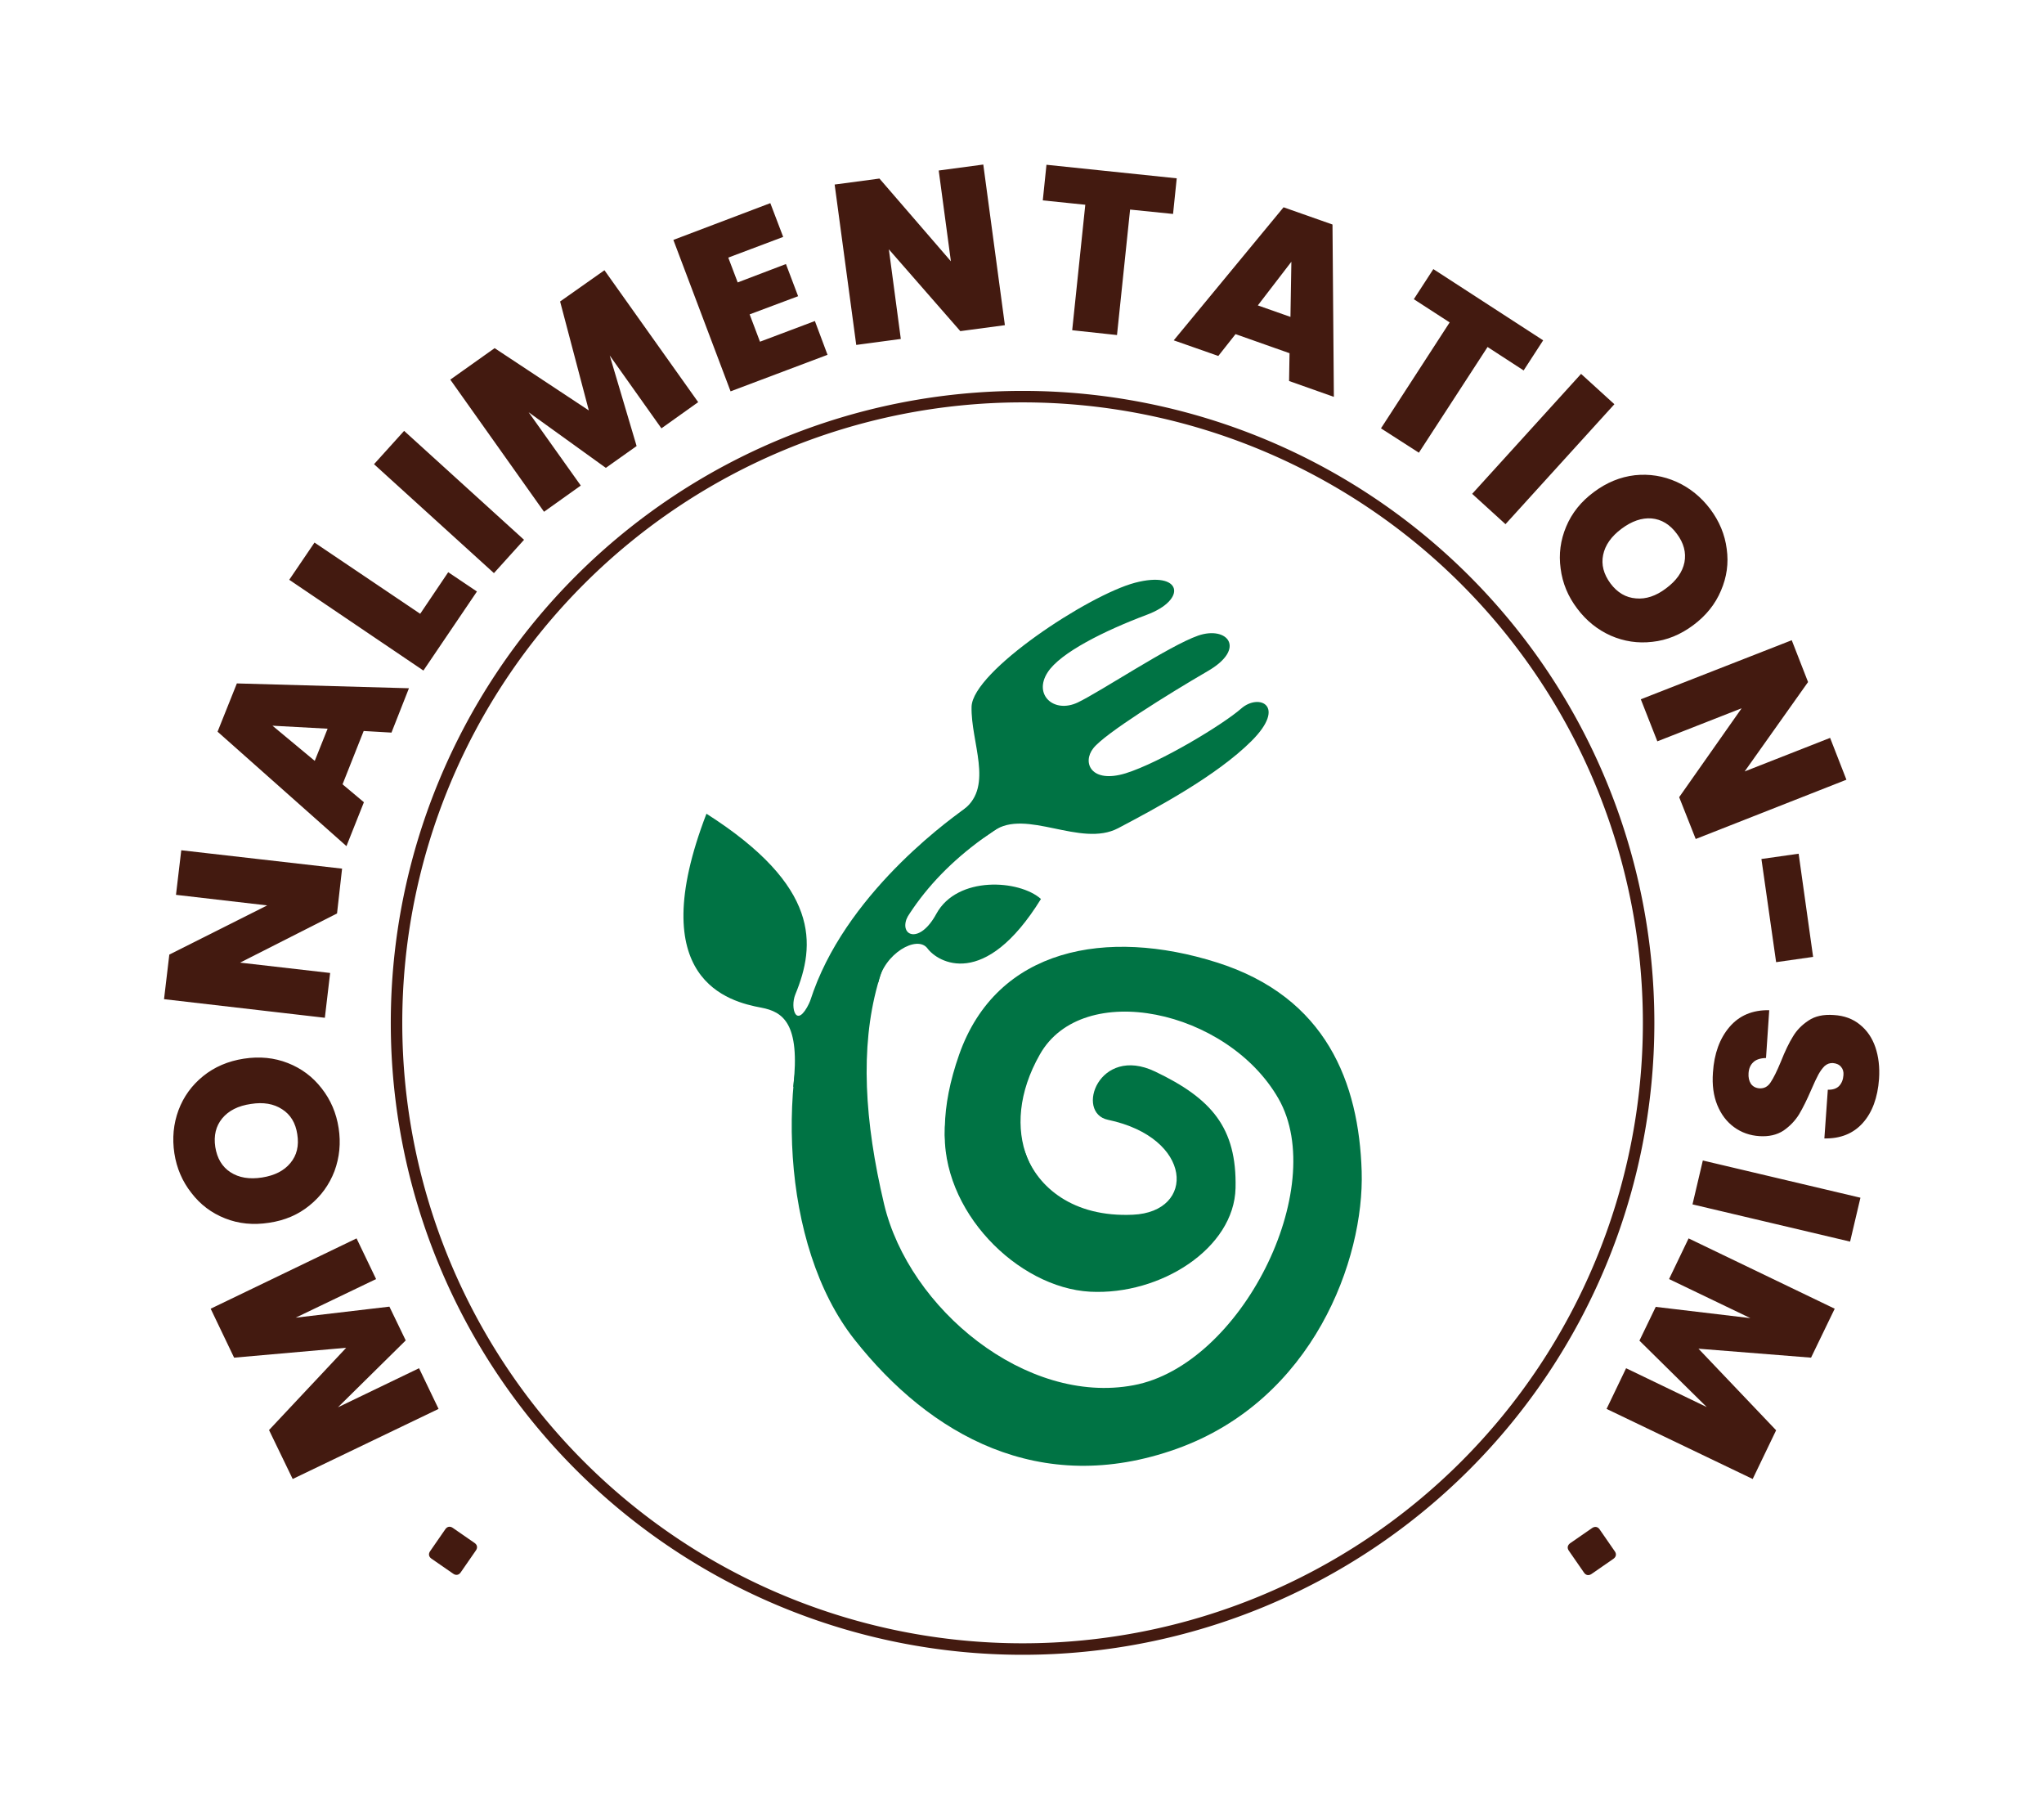
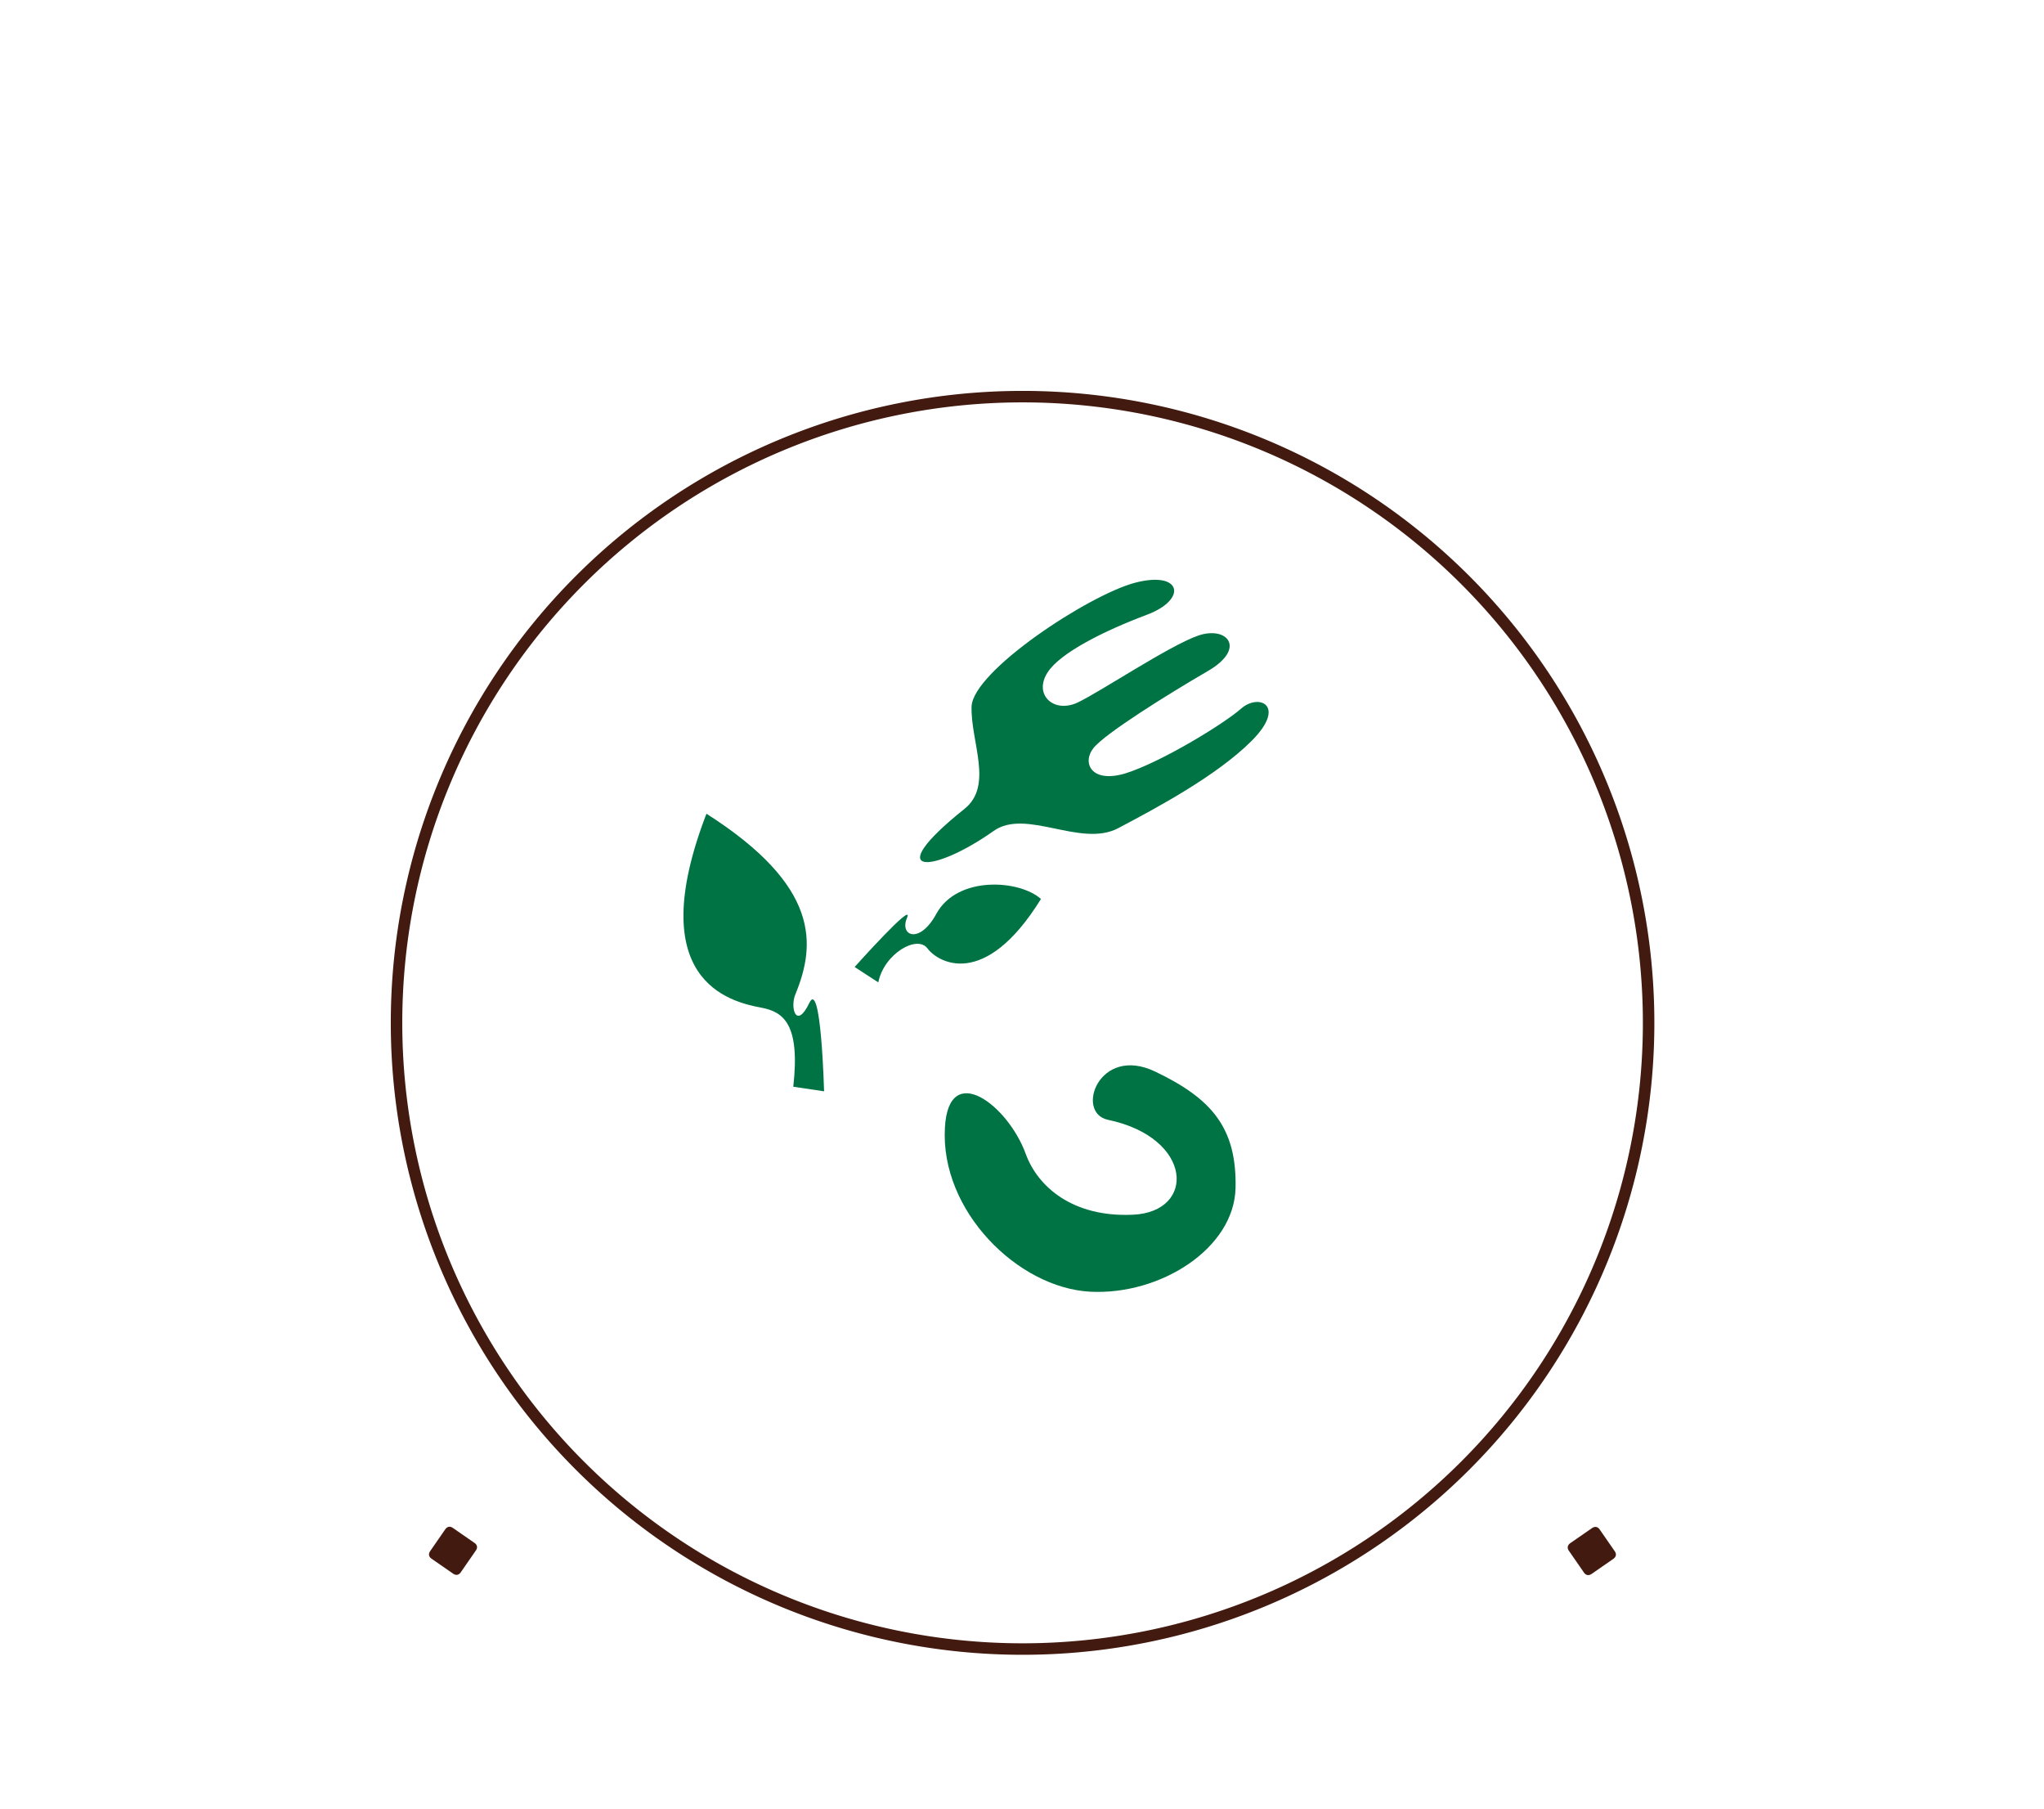
<svg xmlns="http://www.w3.org/2000/svg" version="1.1" viewBox="0 0 8.897 7.872">
  <g transform="matrix(1,0,0,1,2.975,2.523)">
    <g>
-       <path d=" M -2.058 3.172 L -1.423 2.866 L -1.338 3.043 L -1.688 3.211 L -1.28 3.163 L -1.209 3.31 L -1.504 3.601 L -1.151 3.431 L -1.066 3.608 L -1.701 3.913 L -1.804 3.7 L -1.468 3.342 L -1.956 3.385 L -2.058 3.172 M -1.519 2.573 Q -1.553 2.662 -1.627 2.722 Q -1.701 2.783 -1.804 2.798 Q -1.907 2.814 -1.995 2.779 Q -2.084 2.744 -2.142 2.668 Q -2.201 2.593 -2.216 2.496 Q -2.231 2.397 -2.198 2.308 Q -2.165 2.22 -2.091 2.16 Q -2.017 2.1 -1.914 2.084 Q -1.811 2.068 -1.722 2.103 Q -1.633 2.138 -1.575 2.213 Q -1.516 2.288 -1.501 2.386 Q -1.486 2.483 -1.519 2.573 M -1.747 2.304 Q -1.802 2.268 -1.883 2.281 Q -1.966 2.293 -2.008 2.344 Q -2.049 2.394 -2.038 2.468 Q -2.026 2.543 -1.972 2.578 Q -1.917 2.614 -1.834 2.601 Q -1.752 2.588 -1.711 2.538 Q -1.669 2.488 -1.681 2.413 Q -1.692 2.339 -1.747 2.304 M -1.486 1.257 L -1.508 1.452 L -1.93 1.666 L -1.538 1.711 L -1.561 1.906 L -2.261 1.825 L -2.238 1.631 L -1.812 1.417 L -2.209 1.371 L -2.186 1.177 L -1.486 1.257 M -1.392 0.658 L -1.484 0.89 L -1.391 0.968 L -1.467 1.159 L -2.028 0.661 L -1.944 0.451 L -1.195 0.472 L -1.271 0.665 L -1.392 0.658 M -1.549 0.648 L -1.789 0.635 L -1.605 0.788 L -1.549 0.648 M -1.146 0.148 L -1.024 -0.033 L -0.899 0.051 L -1.132 0.395 L -1.716 -0 L -1.606 -0.162 L -1.146 0.148 M -1.216 -0.648 L -0.694 -0.174 L -0.825 -0.029 L -1.347 -0.503 L -1.216 -0.648 M -0.344 -1.347 L 0.064 -0.773 L -0.096 -0.659 L -0.321 -0.976 L -0.204 -0.582 L -0.338 -0.487 L -0.674 -0.729 L -0.447 -0.41 L -0.607 -0.296 L -1.015 -0.871 L -0.822 -1.008 L -0.412 -0.737 L -0.537 -1.211 L -0.344 -1.347 M 0.195 -1.402 L 0.236 -1.294 L 0.446 -1.374 L 0.499 -1.234 L 0.288 -1.155 L 0.333 -1.036 L 0.572 -1.126 L 0.627 -0.979 L 0.205 -0.82 L -0.044 -1.479 L 0.378 -1.639 L 0.434 -1.492 L 0.195 -1.402 M 1.399 -1.108 L 1.205 -1.082 L 0.894 -1.438 L 0.946 -1.048 L 0.752 -1.022 L 0.658 -1.72 L 0.853 -1.746 L 1.164 -1.386 L 1.111 -1.781 L 1.305 -1.807 L 1.399 -1.108 M 2.147 -1.747 L 2.131 -1.592 L 1.944 -1.611 L 1.887 -1.065 L 1.692 -1.086 L 1.749 -1.632 L 1.564 -1.651 L 1.58 -1.806 L 2.147 -1.747 M 2.638 -0.986 L 2.403 -1.069 L 2.328 -0.974 L 2.134 -1.042 L 2.612 -1.621 L 2.825 -1.546 L 2.831 -0.796 L 2.636 -0.865 L 2.638 -0.986 M 2.642 -1.144 L 2.646 -1.384 L 2.5 -1.194 L 2.642 -1.144 M 3.742 -1.042 L 3.657 -0.911 L 3.5 -1.013 L 3.201 -0.553 L 3.036 -0.659 L 3.335 -1.12 L 3.179 -1.221 L 3.264 -1.352 L 3.742 -1.042 M 4.052 -0.764 L 3.578 -0.242 L 3.433 -0.374 L 3.907 -0.896 L 4.052 -0.764 M 3.818 -0.049 Q 3.805 -0.143 3.842 -0.231 Q 3.879 -0.32 3.963 -0.382 Q 4.046 -0.444 4.141 -0.455 Q 4.236 -0.465 4.323 -0.426 Q 4.409 -0.387 4.469 -0.308 Q 4.529 -0.228 4.541 -0.134 Q 4.554 -0.041 4.516 0.047 Q 4.479 0.135 4.396 0.197 Q 4.312 0.26 4.217 0.27 Q 4.123 0.281 4.036 0.243 Q 3.949 0.204 3.89 0.125 Q 3.83 0.046 3.818 -0.049 M 4.146 0.081 Q 4.211 0.087 4.276 0.038 Q 4.344 -0.012 4.357 -0.076 Q 4.369 -0.14 4.324 -0.2 Q 4.279 -0.261 4.214 -0.267 Q 4.15 -0.272 4.083 -0.222 Q 4.016 -0.172 4.003 -0.108 Q 3.99 -0.045 4.035 0.016 Q 4.08 0.076 4.146 0.081 M 4.406 1.128 L 4.334 0.946 L 4.606 0.559 L 4.239 0.703 L 4.167 0.52 L 4.824 0.263 L 4.895 0.445 L 4.619 0.834 L 4.991 0.688 L 5.062 0.87 L 4.406 1.128 M 4.917 1.641 L 4.756 1.664 L 4.692 1.215 L 4.854 1.192 L 4.917 1.641 M 4.553 1.946 Q 4.617 1.871 4.726 1.873 L 4.712 2.081 Q 4.674 2.082 4.656 2.1 Q 4.638 2.117 4.636 2.147 Q 4.634 2.174 4.646 2.193 Q 4.659 2.211 4.683 2.213 Q 4.714 2.215 4.732 2.187 Q 4.751 2.159 4.777 2.096 Q 4.804 2.028 4.829 1.988 Q 4.853 1.947 4.897 1.918 Q 4.94 1.889 5.007 1.894 Q 5.075 1.898 5.121 1.936 Q 5.167 1.973 5.188 2.034 Q 5.209 2.096 5.204 2.172 Q 5.195 2.295 5.133 2.364 Q 5.071 2.433 4.966 2.431 L 4.981 2.219 Q 5.013 2.22 5.03 2.203 Q 5.047 2.185 5.049 2.156 Q 5.051 2.134 5.039 2.12 Q 5.027 2.105 5.003 2.103 Q 4.983 2.102 4.967 2.116 Q 4.952 2.131 4.94 2.153 Q 4.928 2.175 4.909 2.219 Q 4.881 2.284 4.856 2.326 Q 4.83 2.368 4.788 2.397 Q 4.745 2.425 4.683 2.421 Q 4.621 2.417 4.573 2.382 Q 4.525 2.347 4.5 2.286 Q 4.475 2.225 4.481 2.144 Q 4.489 2.021 4.553 1.946 M 5.078 2.88 L 4.392 2.718 L 4.437 2.527 L 5.123 2.689 L 5.078 2.88 M 4.654 3.913 L 4.018 3.608 L 4.103 3.431 L 4.454 3.6 L 4.161 3.311 L 4.232 3.164 L 4.644 3.213 L 4.29 3.043 L 4.375 2.866 L 5.011 3.172 L 4.908 3.385 L 4.418 3.346 L 4.756 3.701 L 4.654 3.913" fill="#431a10" fill-rule="nonzero" />
-     </g>
+       </g>
    <g clip-path="url(#SvgjsClipPath1002)">
      <g clip-path="url(#SvgjsClipPath10013f4a91a9-cb56-42ce-9b3c-cd7c91f6e799)">
-         <path d=" M 1.504 3.003 C 1.751 3.176 2.114 2.813 1.802 2.757 C 1.508 2.704 1.364 2.395 1.551 2.066 C 1.737 1.736 2.368 1.87 2.59 2.258 C 2.812 2.647 2.427 3.418 1.959 3.505 C 1.492 3.593 0.981 3.173 0.873 2.716 C 0.702 1.993 0.8 1.446 1.379 1.074 C 1.298 0.887 1.248 0.98 1.248 0.98 C 1.248 0.98 0.799 1.273 0.601 1.705 C 0.402 2.136 0.418 2.894 0.745 3.307 C 1.072 3.721 1.551 3.994 2.146 3.782 C 2.742 3.569 2.964 2.956 2.952 2.574 C 2.94 2.191 2.8 1.816 2.321 1.665 C 1.843 1.514 1.364 1.601 1.2 2.066 C 1.037 2.53 1.212 2.799 1.504 3.003 Z" fill="#007344" transform="matrix(1,0,0,1,0,0)" fill-rule="nonzero" />
-       </g>
+         </g>
      <g clip-path="url(#SvgjsClipPath10013f4a91a9-cb56-42ce-9b3c-cd7c91f6e799)">
        <path d=" M 1.848 2.35 C 1.703 2.32 1.808 2.023 2.053 2.14 C 2.298 2.257 2.409 2.384 2.403 2.647 C 2.397 2.909 2.077 3.114 1.77 3.098 C 1.455 3.081 1.117 2.746 1.138 2.384 C 1.154 2.089 1.413 2.286 1.49 2.499 C 1.542 2.641 1.694 2.775 1.956 2.763 C 2.232 2.751 2.219 2.428 1.848 2.35 Z" fill="#007344" transform="matrix(1,0,0,1,0,0)" fill-rule="nonzero" />
      </g>
      <g clip-path="url(#SvgjsClipPath10013f4a91a9-cb56-42ce-9b3c-cd7c91f6e799)">
        <path d=" M 1.223 0.997 C 1.35 0.896 1.25 0.706 1.254 0.552 C 1.259 0.398 1.762 0.067 1.965 0.013 C 2.169 -0.041 2.196 0.086 2.015 0.153 C 1.834 0.221 1.64 0.317 1.585 0.403 C 1.522 0.5 1.612 0.583 1.716 0.534 C 1.82 0.484 2.114 0.287 2.24 0.243 C 2.367 0.199 2.453 0.299 2.281 0.398 C 2.109 0.498 1.833 0.67 1.784 0.733 C 1.734 0.796 1.775 0.888 1.925 0.842 C 2.078 0.794 2.351 0.628 2.428 0.56 C 2.505 0.493 2.627 0.547 2.473 0.701 C 2.32 0.854 2.055 0.995 1.892 1.081 C 1.729 1.167 1.491 0.993 1.35 1.093 C 1.083 1.282 0.852 1.294 1.223 0.997 Z" fill="#007344" transform="matrix(1,0,0,1,0,0)" fill-rule="nonzero" />
      </g>
      <g clip-path="url(#SvgjsClipPath10013f4a91a9-cb56-42ce-9b3c-cd7c91f6e799)">
        <path d=" M 0.478 2.206 C 0.509 1.93 0.433 1.88 0.339 1.862 C 0.199 1.836 -0.179 1.743 0.1 1.018 C 0.596 1.334 0.576 1.588 0.487 1.804 C 0.463 1.862 0.491 1.96 0.548 1.841 C 0.599 1.735 0.612 2.226 0.612 2.226 Z" fill="#007344" transform="matrix(1,0,0,1,0,0)" fill-rule="nonzero" />
      </g>
      <g clip-path="url(#SvgjsClipPath10013f4a91a9-cb56-42ce-9b3c-cd7c91f6e799)">
        <path d=" M 0.848 1.752 C 0.873 1.627 1.017 1.544 1.062 1.604 C 1.106 1.664 1.31 1.787 1.556 1.389 C 1.462 1.305 1.192 1.287 1.101 1.453 C 1.028 1.588 0.939 1.55 0.973 1.471 C 1.007 1.392 0.745 1.685 0.745 1.685 Z" fill="#007344" transform="matrix(1,0,0,1,0,0)" fill-rule="nonzero" />
      </g>
    </g>
    <g>
      <path d=" M -1.274 1.928 A 2.75 2.75 0 0 1 4.226 1.928 A 2.75 2.75 0 0 1 -1.274 1.928 Z M -1.224 1.928 A 2.7 2.7 0 0 0 4.176 1.928 A 2.7 2.7 0 0 0 -1.224 1.928 Z" fill="#431a10" fill-rule="nonzero" />
    </g>
    <g transform="matrix(-0.822,-0.569,0.569,-0.822,-4.228,7.126)">
      <g clip-path="url(#SvgjsClipPath1003)">
        <path d=" M -1.082 4.28 C -1.082 4.294 -1.073 4.303 -1.059 4.303 L -0.943 4.303 C -0.929 4.303 -0.92 4.294 -0.92 4.28 L -0.92 4.163 C -0.92 4.149 -0.929 4.14 -0.943 4.14 L -1.059 4.14 C -1.073 4.14 -1.082 4.149 -1.082 4.163 L -1.082 4.28 Z" fill="#431a10" transform="matrix(1,0,0,1,0,0)" fill-rule="nonzero" />
      </g>
    </g>
    <g transform="matrix(0.822,-0.569,-0.569,-0.822,3.106,9.946)">
      <g clip-path="url(#SvgjsClipPath1004)">
        <path d=" M 3.872 4.28 C 3.872 4.294 3.881 4.303 3.896 4.303 L 4.011 4.303 C 4.026 4.303 4.035 4.294 4.035 4.28 L 4.035 4.163 C 4.035 4.149 4.026 4.14 4.011 4.14 L 3.896 4.14 C 3.881 4.14 3.872 4.149 3.872 4.163 L 3.872 4.28 Z" fill="#431a10" transform="matrix(1,0,0,1,0,0)" fill-rule="nonzero" />
      </g>
    </g>
  </g>
  <defs>
    <clipPath id="SvgjsClipPath1002">
      <path d=" M 0 0 h 2.953 v 3.855 h -2.953 Z" />
    </clipPath>
    <clipPath id="SvgjsClipPath10013f4a91a9-cb56-42ce-9b3c-cd7c91f6e799">
      <path d=" M 0 0 L 2.953 0 L 2.953 3.855 L 0 3.855 Z" />
    </clipPath>
    <clipPath id="SvgjsClipPath1003">
      <path d=" M -1.157 4.062 h 0.311 v 0.322 h -0.311 Z" />
    </clipPath>
    <clipPath id="SvgjsClipPath1004">
      <path d=" M 3.798 4.062 h 0.311 v 0.322 h -0.311 Z" />
    </clipPath>
  </defs>
</svg>